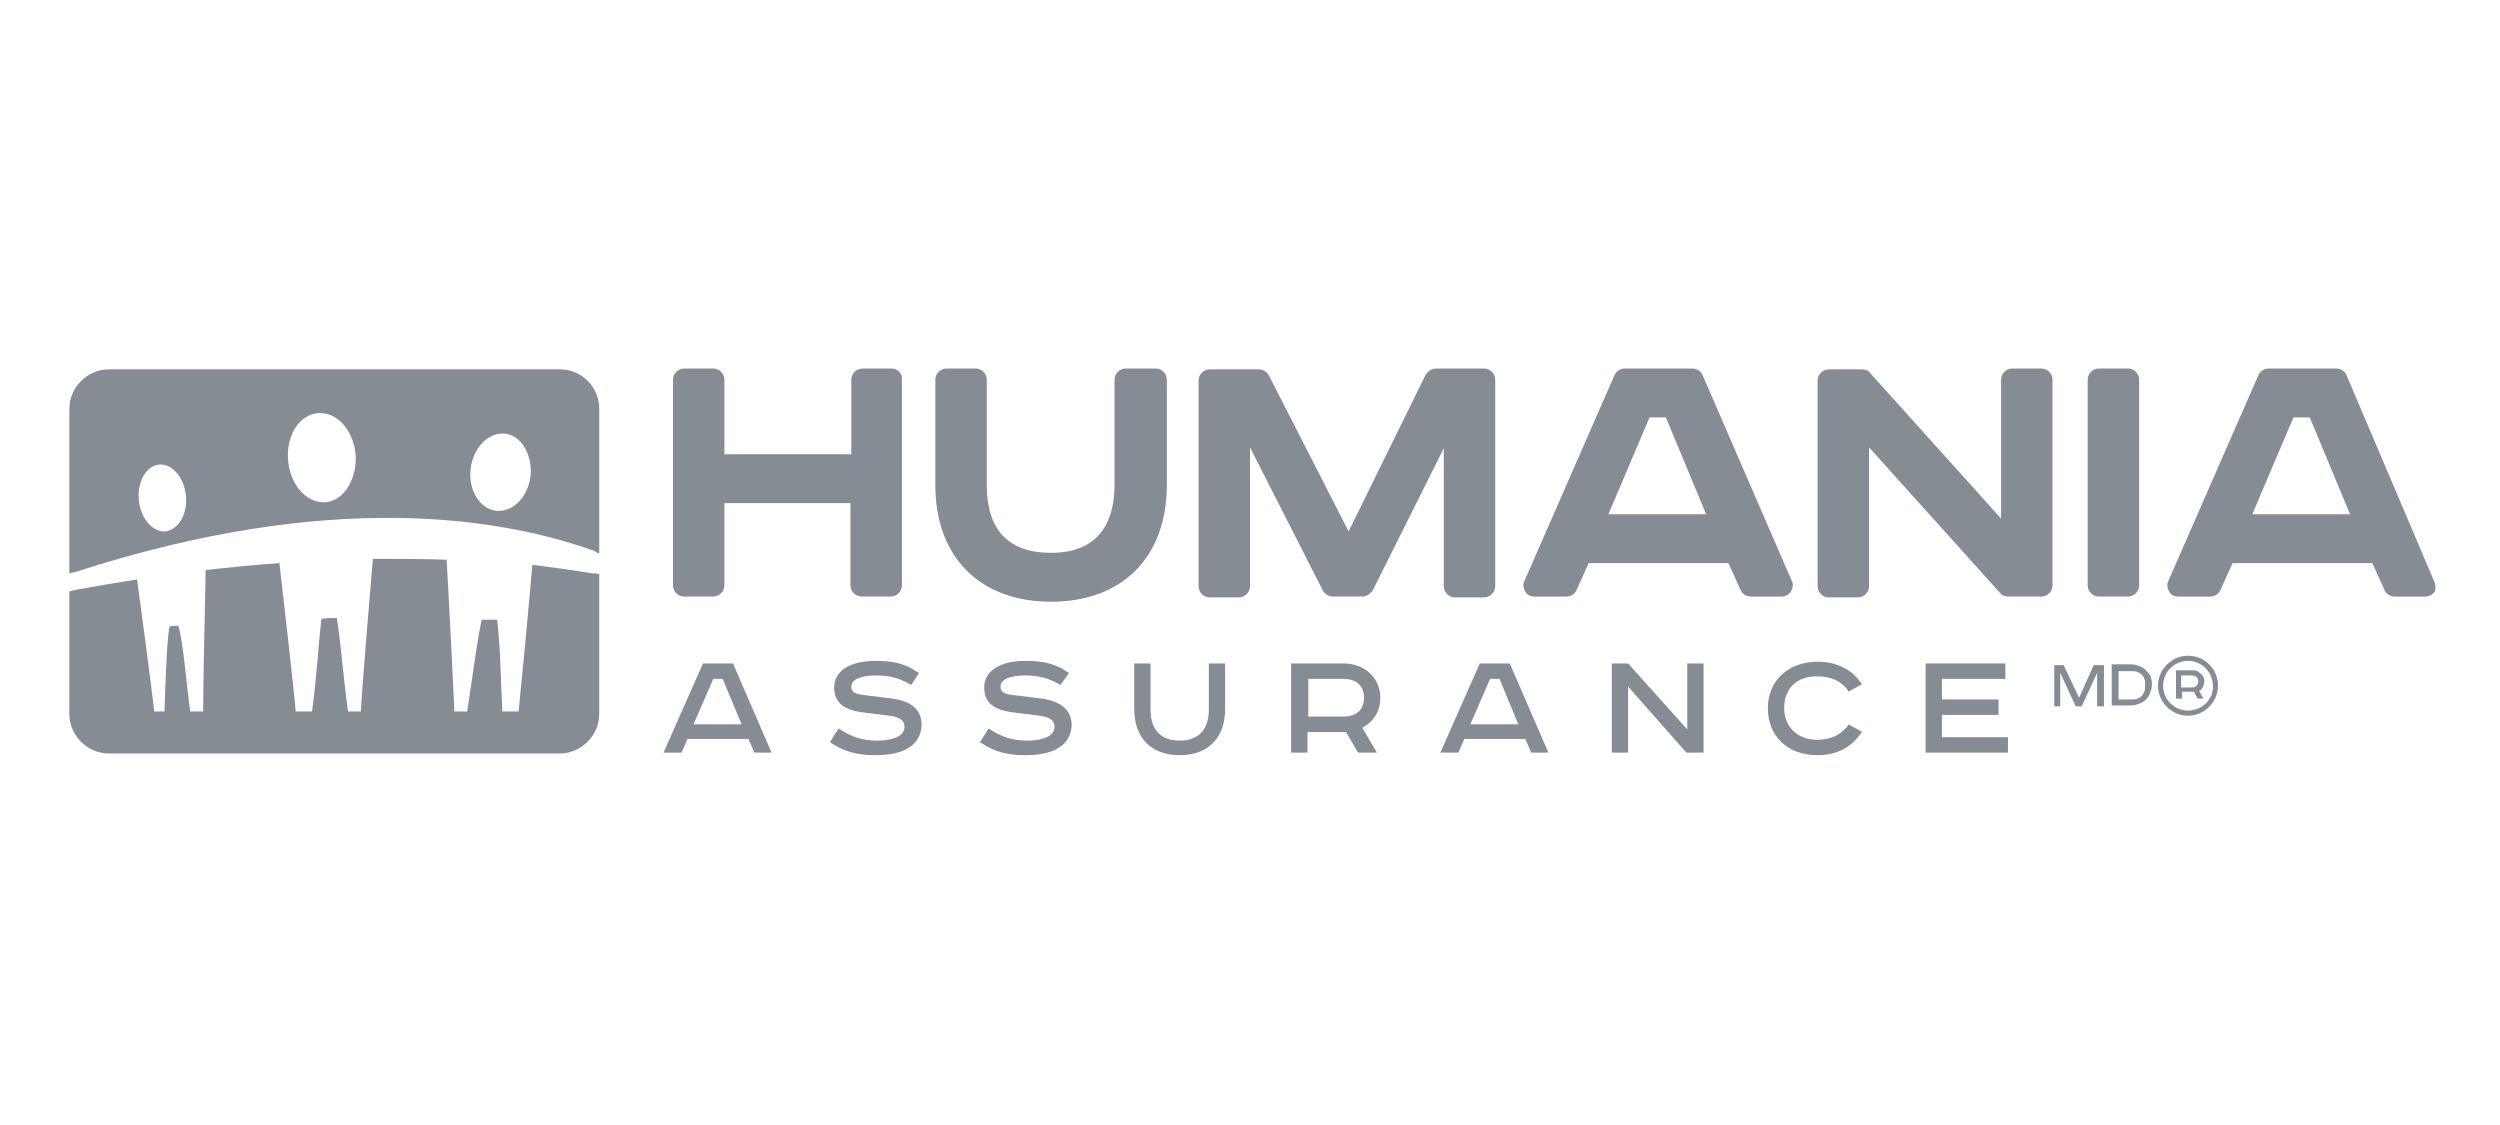
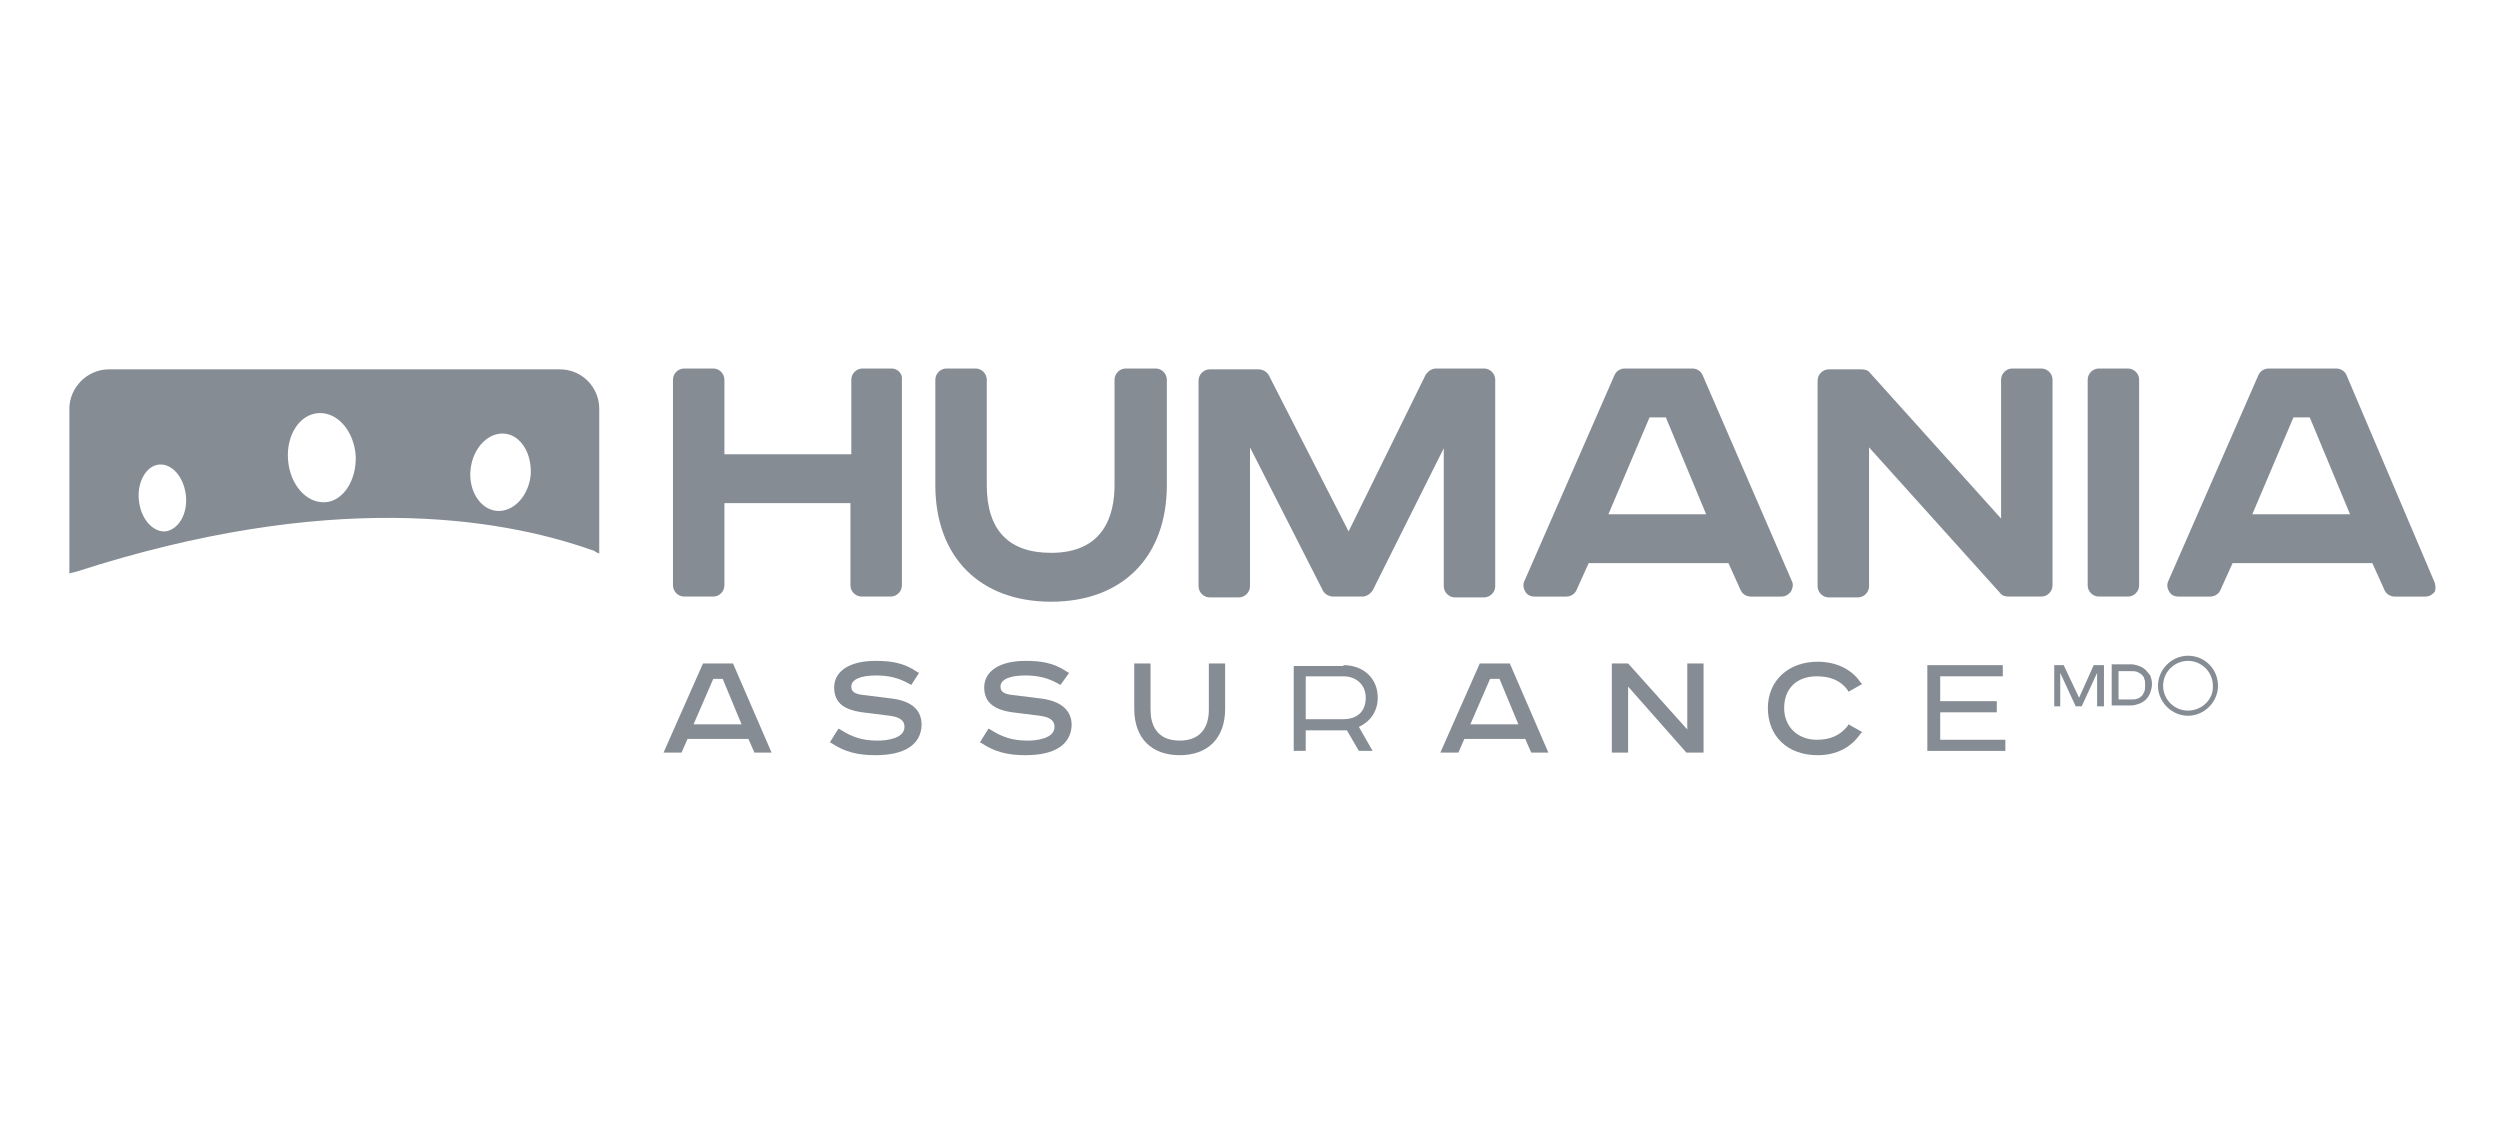
<svg xmlns="http://www.w3.org/2000/svg" fill="none" height="180" viewBox="0 0 400 180" width="400">
  <g fill="#858c94">
    <path d="m343.083 110.679c-.137.274-.274.548-.412.686-.274.137-.411.411-.685.411-.275.137-.686.137-.961.137h-2.057v-4.527h2.057c.412 0 .686 0 .961.137.274.138.548.275.685.412.138.137.412.412.412.686.137.274.137.549.137.96 0 .412 0 .823-.137 1.098zm.274-3.43c-.274-.274-.685-.549-1.097-.686s-.823-.274-1.235-.274h-3.155v6.585h3.155c.412 0 .823-.138 1.235-.275s.823-.411 1.097-.686c.275-.274.549-.686.686-1.097.138-.412.275-.823.275-1.372s-.137-.96-.275-1.372c-.137-.137-.411-.549-.686-.823z" />
    <path d="m332.657 111.639-2.469-5.213h-1.509v6.585h.96v-5.35l2.469 5.35h.961l2.469-5.35v5.35h1.097v-6.585h-1.646z" />
-     <path d="m348.982 108.072h1.783c.275 0 .549.137.686.275.137.137.275.411.275.685 0 .275-.138.549-.275.686-.137.138-.411.275-.686.275h-1.783zm3.704.96c0-.274 0-.548-.137-.685-.137-.275-.275-.412-.412-.549s-.411-.275-.549-.412c-.274-.137-.411-.137-.685-.137h-2.744v4.527h.96v-1.097h1.921l.548 1.097h.961l-.686-1.234c.274-.138.411-.275.549-.549.137-.275.274-.549.274-.961z" />
    <path d="m350.079 113.697c-2.195 0-3.978-1.784-3.978-3.979s1.783-3.978 3.978-3.978 3.979 1.783 3.979 3.978c.137 2.195-1.784 3.979-3.979 3.979zm0-8.78c-2.606 0-4.801 2.195-4.801 4.801 0 2.607 2.195 4.802 4.801 4.802 2.607 0 4.802-2.195 4.802-4.802 0-2.606-2.058-4.801-4.802-4.801z" />
    <path d="m114.123 108.621h1.509l3.018 7.271h-7.682zm-1.646-2.469-6.311 14.267h2.881l.96-2.195h9.74l.961 2.195h2.743l-6.173-14.267z" />
    <path d="m113.848 108.209h2.058l3.293 7.82h-8.643zm-1.097-1.783-5.899 13.581h1.921l.96-2.195h10.289l.96 2.195h2.058l-5.762-13.581z" />
    <path d="m140.051 120.83c-2.881 0-4.939-.548-6.997-1.92l-.274-.137 1.372-2.195.274.137c1.921 1.234 3.567 1.783 6.036 1.783 1.235 0 4.253-.274 4.253-2.195 0-.686-.275-1.509-2.332-1.783l-4.39-.549c-3.018-.411-4.527-1.646-4.527-3.978 0-2.607 2.469-4.253 6.585-4.253 2.469 0 4.527.274 6.722 1.783l.274.138-1.235 1.92-.274-.137c-1.646-.96-3.293-1.372-5.35-1.372-2.607 0-3.979.686-3.979 1.784 0 .823.549 1.234 2.195 1.371l4.39.549c3.979.549 4.664 2.607 4.664 4.253-.137 3.155-2.743 4.801-7.407 4.801z" />
    <path d="m145.401 109.307c-1.646-.96-3.293-1.372-5.625-1.372-3.429 0-4.253 1.098-4.253 2.195 0 1.235.961 1.646 2.607 1.783l4.39.549c2.744.274 4.39 1.509 4.39 3.841 0 2.881-2.744 4.253-6.859 4.253-2.744 0-4.665-.549-6.86-1.921l.961-1.509c1.92 1.235 3.704 1.784 6.173 1.784 2.744 0 4.527-.823 4.527-2.47 0-1.371-.96-1.92-2.606-2.057l-4.39-.549c-2.607-.274-4.253-1.235-4.253-3.567 0-2.744 2.881-3.978 6.173-3.978 2.469 0 4.39.274 6.448 1.783z" />
    <path d="m164.058 120.83c-2.881 0-4.939-.548-6.997-1.92l-.274-.137 1.372-2.195.274.137c1.921 1.234 3.567 1.783 6.036 1.783 1.235 0 4.253-.274 4.253-2.195 0-.686-.274-1.509-2.332-1.783l-4.39-.549c-3.018-.411-4.527-1.646-4.527-3.978 0-2.607 2.469-4.253 6.585-4.253 2.469 0 4.527.274 6.722 1.783l.274.138-1.372 1.92-.274-.137c-1.646-.96-3.292-1.372-5.35-1.372-2.607 0-3.979.686-3.979 1.784 0 .823.549 1.234 2.195 1.371l4.39.549c3.979.549 4.802 2.607 4.802 4.253-.138 3.155-2.744 4.801-7.408 4.801z" />
-     <path d="m169.408 109.307c-1.646-.96-3.292-1.372-5.625-1.372-3.429 0-4.252 1.098-4.252 2.195 0 1.235.96 1.646 2.606 1.783l4.39.549c2.744.274 4.39 1.509 4.39 3.841 0 2.881-2.744 4.253-6.859 4.253-2.744 0-4.665-.549-6.859-1.921l.96-1.509c1.92 1.235 3.704 1.784 6.173 1.784 2.744 0 4.527-.823 4.527-2.47 0-1.371-.96-1.92-2.606-2.057l-4.39-.549c-2.607-.274-4.253-1.235-4.253-3.567 0-2.744 2.881-3.978 6.173-3.978 2.47 0 4.39.274 6.448 1.783z" />
    <path d="m188.751 120.83c-4.527 0-7.271-2.743-7.271-7.408v-7.27h2.607v7.408c0 2.195.823 4.938 4.664 4.938 3.018 0 4.664-1.783 4.664-4.938v-7.408h2.607v7.27c0 4.665-2.744 7.408-7.271 7.408z" />
    <path d="m183.812 106.426v6.996c0 3.156 1.509 5.213 4.939 5.213s4.939-2.057 4.939-5.213v-6.996h1.92v6.996c0 4.527-2.744 6.997-6.859 6.997-4.253 0-6.859-2.47-6.859-6.997v-6.996z" />
-     <path d="m214.953 114.657c2.058 0 3.292-1.097 3.292-3.018s-1.234-3.018-3.292-3.018h-5.624v6.036zm2.332 5.762-1.92-3.293h-6.174v3.293h-2.606v-14.267h8.368c3.43 0 5.899 2.332 5.899 5.487 0 2.195-1.097 3.841-2.881 4.801l2.332 3.979z" />
    <path d="m208.917 115.069h6.036c2.195 0 3.567-1.235 3.567-3.43 0-2.058-1.509-3.43-3.567-3.43h-6.036zm6.036-8.643c3.155 0 5.487 2.058 5.487 5.213 0 2.195-1.234 3.841-3.018 4.664l2.195 3.841h-2.195l-1.92-3.292h-6.585v3.292h-1.921v-13.581h7.957z" />
    <path d="m238.412 108.621h1.509l3.018 7.271h-7.683zm-1.647-2.469-6.31 14.267h2.881l.96-2.195h9.74l.96 2.195h2.744l-6.173-14.267z" />
    <path d="m238.137 108.209h2.058l3.292 7.82h-8.642zm-1.234-1.783-5.899 13.581h2.057l.961-2.195h10.151l.961 2.195h2.057l-5.761-13.581z" />
    <path d="m269.964 106.152v10.563l-9.466-10.563h-2.606v14.267h2.606v-10.563l9.329 10.563h2.743v-14.267z" />
    <path d="m270.238 106.426v11.112l-9.877-11.112h-2.195v13.718h1.921v-11.112l10.014 11.112h2.058v-13.718z" />
    <path d="m290.816 120.83c-4.802 0-7.957-3.018-7.957-7.545 0-4.39 3.293-7.408 7.957-7.408 3.018 0 5.487 1.235 6.859 3.293l.274.274-2.194 1.235-.138-.275c-1.097-1.509-2.743-2.195-4.938-2.195-3.156 0-5.213 1.921-5.213 5.076 0 3.018 2.195 5.076 5.213 5.076 2.195 0 3.704-.686 4.938-2.195l.138-.274 2.194 1.234-.274.275c-1.509 2.195-3.841 3.429-6.859 3.429z" />
    <path d="m295.892 110.267c-1.098-1.509-2.744-2.332-5.213-2.332-3.43 0-5.488 2.058-5.488 5.35 0 3.155 2.195 5.488 5.488 5.488 2.469 0 3.978-.824 5.213-2.333l1.646.961c-1.372 2.057-3.567 3.292-6.722 3.292-4.39 0-7.545-2.744-7.545-7.133 0-4.39 3.292-7.134 7.545-7.134 2.881 0 5.213 1.097 6.585 3.155z" />
-     <path d="m308.101 106.152v14.267h13.17v-2.47h-10.563v-3.566h9.054v-2.47h-9.054v-3.292h10.151v-2.469z" />
    <path d="m308.375 106.426v13.718h12.484v-1.783h-10.426v-4.39h9.054v-1.783h-9.054v-3.979h10.015v-1.783z" />
    <path d="m84.903 76.108c-.411 3.43-2.881 5.899-5.487 5.625-2.607-.274-4.527-3.292-4.116-6.722.412-3.43 2.881-5.899 5.487-5.625 2.607.274 4.39 3.292 4.115 6.722zm-32.924 4.253c-3.018.137-5.625-2.881-5.899-6.859-.274-3.978 1.921-7.271 4.939-7.408 3.018-.137 5.625 2.881 5.899 6.859.137 3.978-2.058 7.271-4.939 7.408zm-25.516 4.664c-2.058.137-3.978-2.058-4.253-5.076-.274-2.881 1.235-5.487 3.292-5.625s3.978 2.058 4.253 5.076c.274 2.881-1.235 5.35-3.292 5.625zm63.105-25.928h-72.159c-3.43 0-6.31 2.881-6.31 6.31v26.339c.137 0 .411-.137.549-.137s.412-.137.549-.137c40.332-13.033 67.495-8.78 82.585-3.43.137 0 .411.137.549.274s.412.137.549.274v-23.184c0-3.43-2.744-6.31-6.311-6.31z" />
-     <path d="m94.78 91.747c-3.155-.549-6.448-.96-9.603-1.372-.411 4.939-1.783 19.481-2.195 23.459h-2.607c-.274-5.35-.274-9.603-.823-14.679-1.372 0-1.097 0-2.469 0-.549 2.332-.96 5.488-2.332 14.679h-2.058c-.137-3.567-.96-19.892-1.235-24.282-3.978-.137-7.957-.137-11.798-.137-.549 6.31-1.783 21.264-1.921 24.419h-2.058c-.823-6.036-1.097-10.563-1.783-14.953-.823 0-1.646 0-2.469.137-.549 4.664-.686 8.78-1.509 14.816h-2.607c-.274-3.43-1.921-17.697-2.607-23.733-4.115.274-7.957.686-11.798 1.097-.137 5.213-.412 19.892-.412 22.636h-2.058c-.549-3.841-1.235-12.072-1.921-13.718-.412 0-.96 0-1.372.137-.411 1.372-.686 8.917-.823 13.581h-1.646c-.274-2.744-2.195-17.148-2.744-21.126-3.43.549-6.722 1.097-9.74 1.646-.137 0-.411.137-.549.137s-.411.137-.549.137v19.617c0 3.43 2.881 6.311 6.31 6.311h72.159c3.43 0 6.311-2.881 6.311-6.311v-22.36c-.137 0-.412-.137-.549-.137-.274 0-.411 0-.549 0z" />
    <path d="m142.657 58.96h-4.664c-.96 0-1.784.823-1.784 1.783v11.935h-20.303v-11.935c0-.96-.823-1.783-1.783-1.783h-4.664c-.961 0-1.784.823-1.784 1.783v32.924c0 .96.823 1.783 1.784 1.783h4.664c.96 0 1.783-.823 1.783-1.783v-13.17h20.166v13.17c0 .96.823 1.783 1.784 1.783h4.664c.96 0 1.783-.823 1.783-1.783v-32.924c.137-.96-.686-1.783-1.646-1.783z" />
    <path d="m184.91 58.96h-4.802c-.96 0-1.783.823-1.783 1.783v16.874c0 4.939-1.783 10.838-10.152 10.838-6.859 0-10.289-3.704-10.289-10.838v-16.874c0-.96-.823-1.783-1.783-1.783h-4.664c-.96 0-1.784.823-1.784 1.783v16.874c0 11.524 7.134 18.657 18.52 18.657 11.387 0 18.52-7.134 18.52-18.657v-16.874c0-.96-.823-1.783-1.783-1.783z" />
    <path d="m237.451 58.96h-7.682c-.686 0-1.235.412-1.646.96l-12.347 25.105-12.758-24.968c-.274-.549-.96-.96-1.646-.96h-7.82c-.96 0-1.783.823-1.783 1.783v32.924c0 .96.823 1.783 1.783 1.783h4.665c.96 0 1.783-.823 1.783-1.783v-22.224l11.661 22.91c.274.549.96.96 1.646.96h4.664c.686 0 1.235-.412 1.646-.96l11.387-22.773v22.087c0 .96.823 1.783 1.783 1.783h4.664c.961 0 1.784-.823 1.784-1.783v-33.061c0-.96-.823-1.783-1.784-1.783z" />
    <path d="m257.343 82.282 6.585-15.502h2.606l6.448 15.502zm15.09-22.224c-.274-.686-.96-1.097-1.646-1.097h-10.838c-.685 0-1.371.412-1.646 1.097l-14.404 32.924c-.274.549-.137 1.235.137 1.646.275.549.823.823 1.509.823h5.076c.686 0 1.372-.412 1.646-1.097l1.921-4.253h22.361l1.92 4.253c.275.686.961 1.097 1.647 1.097h4.938c.549 0 1.098-.274 1.509-.823.275-.549.412-1.097.137-1.646z" />
    <path d="m326.621 58.96h-4.664c-.961 0-1.784.823-1.784 1.783v22.224l-20.989-23.321c-.274-.411-.823-.549-1.372-.549h-5.213c-.96 0-1.783.823-1.783 1.783v32.924c0 .96.823 1.783 1.783 1.783h4.665c.96 0 1.783-.823 1.783-1.783v-22.224l20.989 23.321c.274.412.823.549 1.372.549h5.213c.96 0 1.783-.823 1.783-1.783v-32.924c0-.96-.823-1.783-1.783-1.783z" />
    <path d="m340.477 58.96h-4.665c-.96 0-1.783.823-1.783 1.783v32.924c0 .96.823 1.783 1.783 1.783h4.665c.96 0 1.783-.823 1.783-1.783v-32.924c0-.96-.823-1.783-1.783-1.783z" />
    <path d="m360.368 82.282 6.585-15.502h2.607l6.447 15.502zm29.083 10.7-13.993-32.924c-.274-.686-.96-1.097-1.646-1.097h-10.837c-.686 0-1.372.412-1.646 1.097l-14.405 32.924c-.274.549-.137 1.235.137 1.646.275.549.823.823 1.509.823h5.076c.686 0 1.372-.412 1.646-1.097l1.921-4.253h22.361l1.921 4.253c.274.686.96 1.097 1.646 1.097h4.938c.549 0 1.098-.274 1.509-.823.138-.412.138-1.097-.137-1.646z" />
  </g>
</svg>